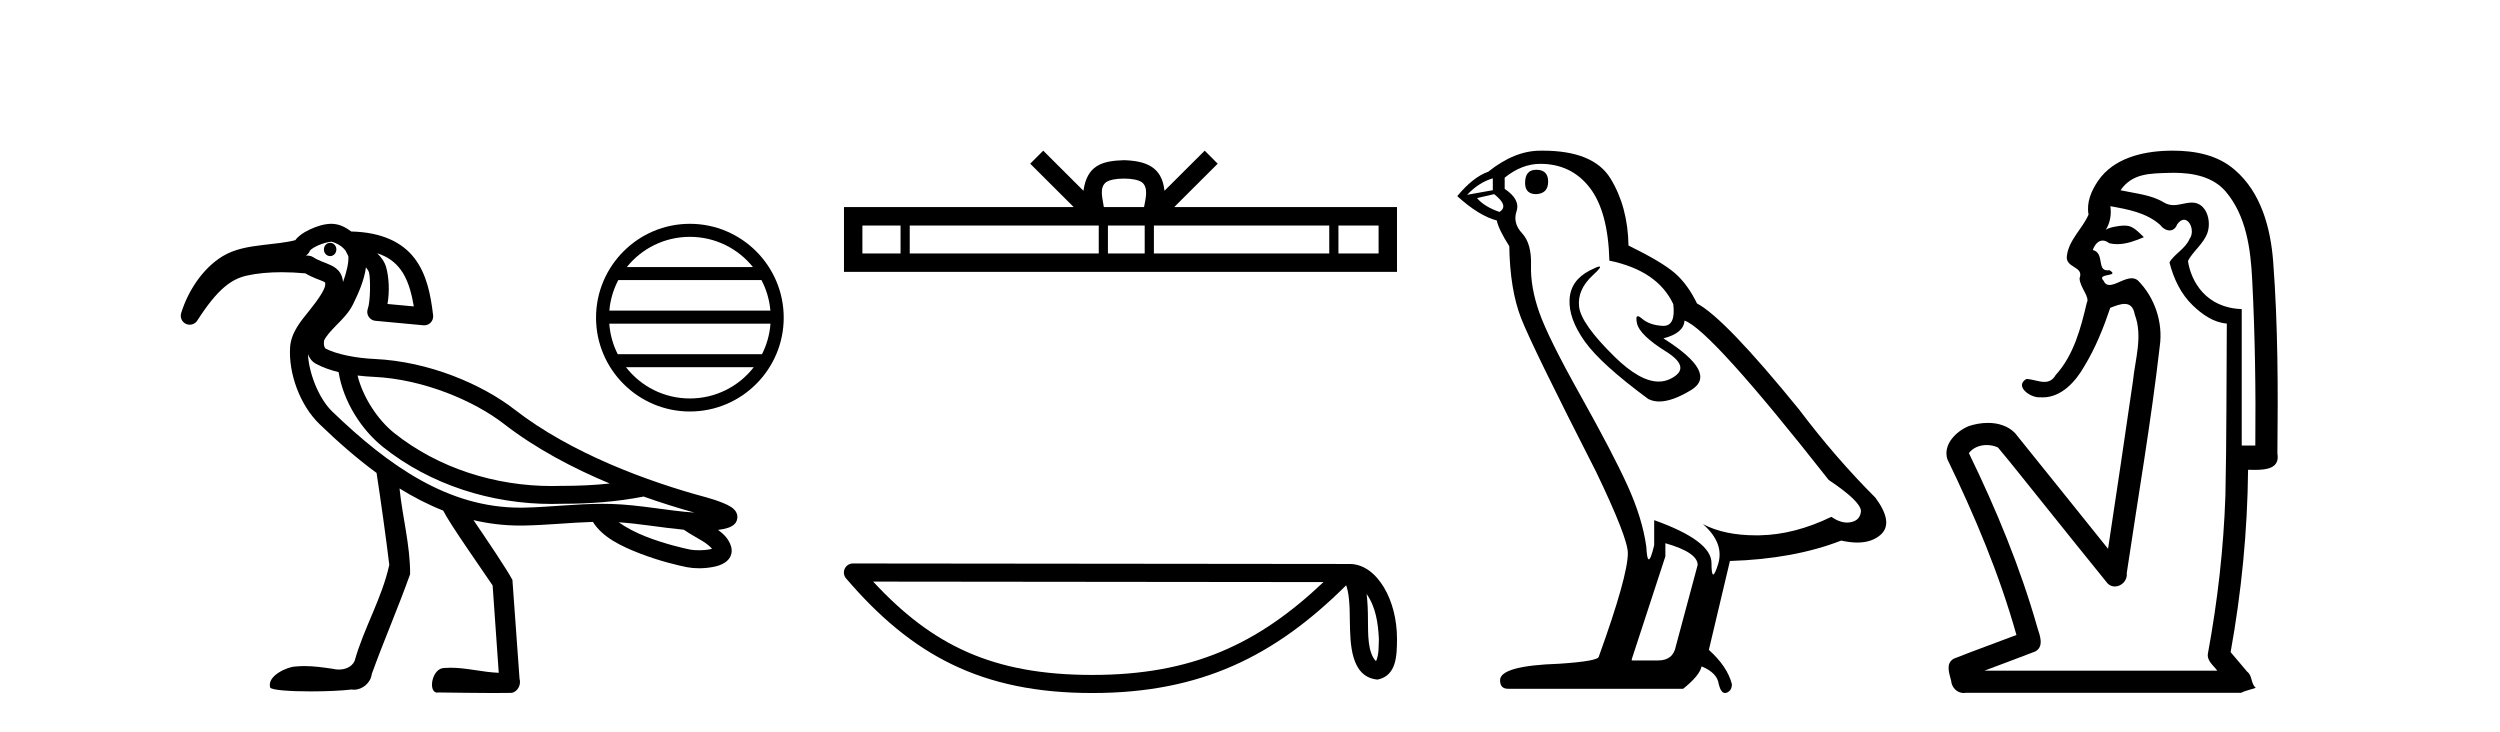
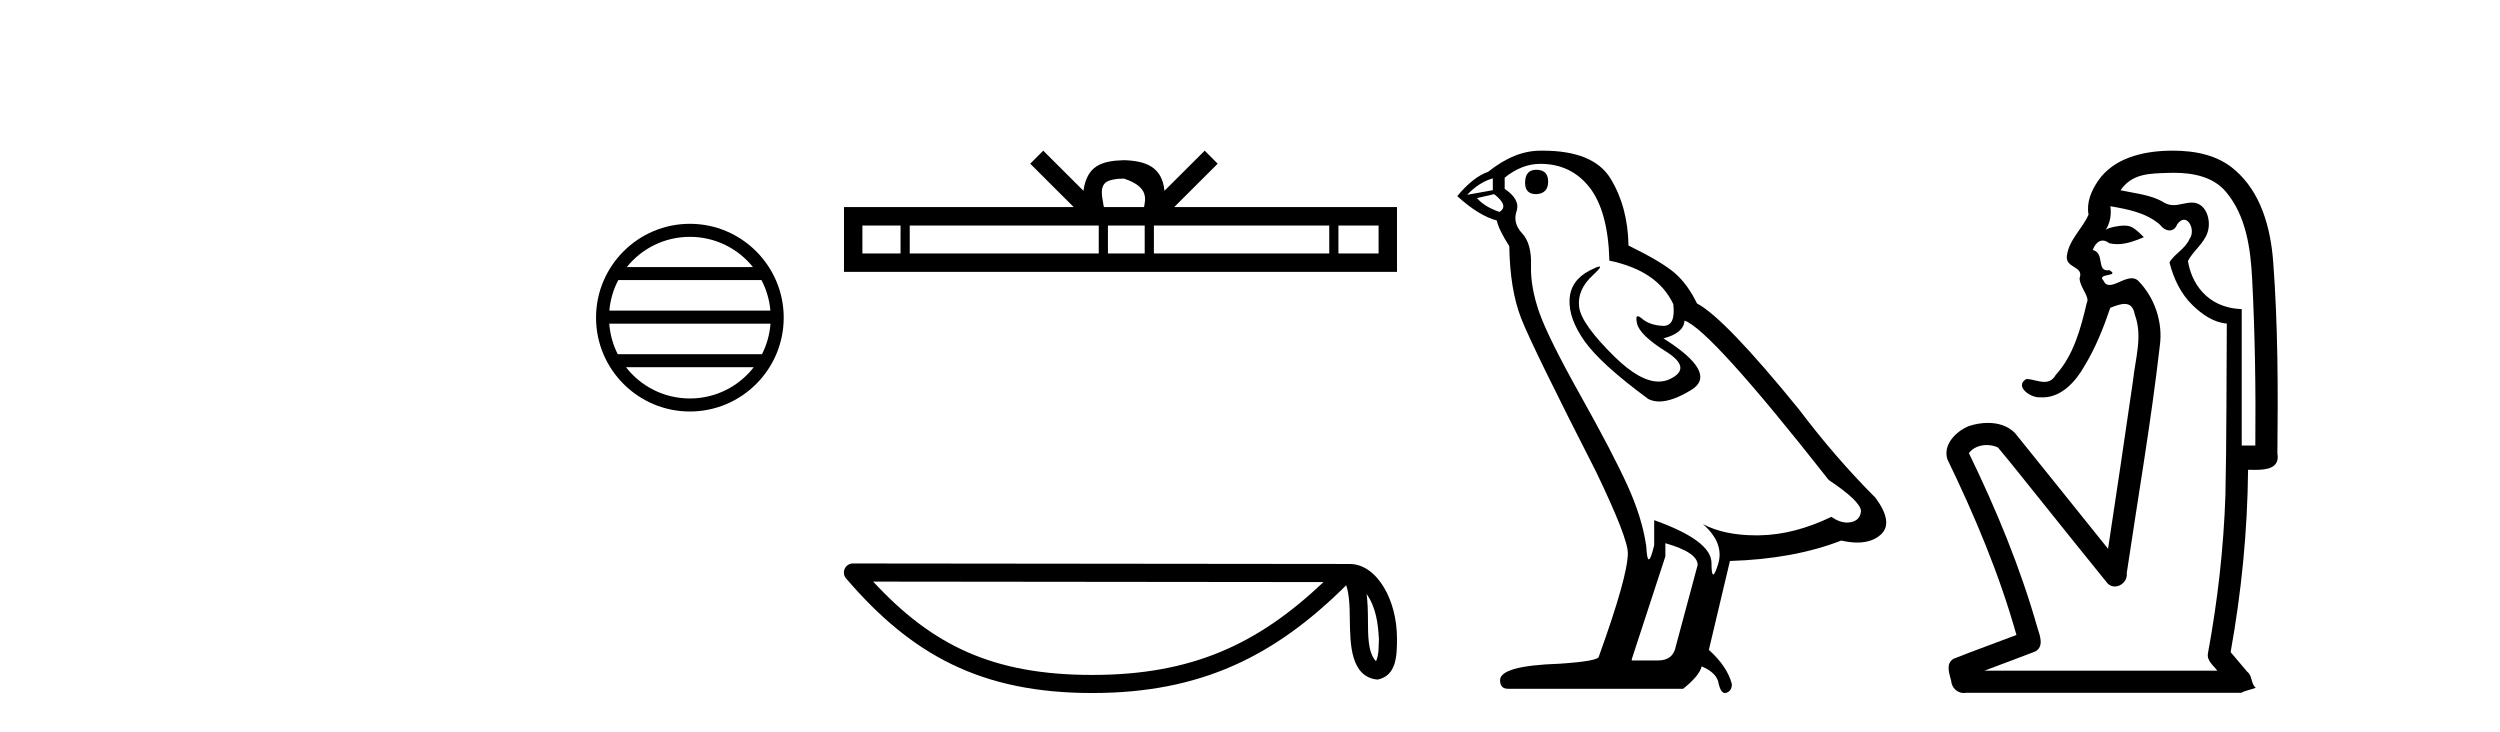
<svg xmlns="http://www.w3.org/2000/svg" width="140.0" height="41.0">
-   <path d="M 18.487 13.597 C 18.485 13.597 18.483 13.597 18.481 13.597 C 18.288 13.6 18.134 13.77 18.138 13.976 C 18.141 14.18 18.297 14.343 18.488 14.343 C 18.49 14.343 18.492 14.342 18.494 14.342 C 18.687 14.339 18.84 14.169 18.837 13.963 L 18.837 13.963 L 18.487 13.97 L 18.487 13.97 L 18.837 13.961 C 18.832 13.758 18.676 13.597 18.487 13.597 ZM 18.55 13.536 C 18.615 13.536 18.904 13.634 19.126 13.807 C 19.216 13.878 19.289 13.96 19.35 14.036 L 19.507 14.346 C 19.507 14.346 19.508 14.347 19.508 14.348 C 19.537 14.706 19.405 15.254 19.209 15.794 C 19.194 15.605 19.143 15.424 19.042 15.27 C 18.901 15.057 18.704 14.936 18.532 14.854 C 18.188 14.691 17.876 14.62 17.53 14.397 C 17.464 14.354 17.388 14.328 17.309 14.32 C 17.25 14.314 17.192 14.31 17.133 14.305 C 17.248 14.239 17.332 14.131 17.367 14.003 L 17.367 14.003 C 17.361 14.027 17.357 14.037 17.358 14.037 C 17.361 14.037 17.381 14.001 17.431 13.961 C 17.508 13.9 17.634 13.824 17.775 13.758 C 18.059 13.626 18.428 13.538 18.549 13.536 C 18.549 13.536 18.55 13.536 18.55 13.536 ZM 21.122 14.182 C 21.718 14.374 22.116 14.68 22.412 15.066 C 22.813 15.588 23.033 16.315 23.172 17.159 L 21.7 17.023 C 21.825 16.316 21.779 15.524 21.627 14.974 C 21.546 14.683 21.373 14.421 21.122 14.182 ZM 20.023 21.029 L 20.023 21.029 C 20.327 21.066 20.63 21.09 20.921 21.103 C 23.731 21.229 26.582 22.468 28.206 23.728 C 29.991 25.113 32.078 26.214 34.146 27.077 C 33.273 27.169 32.392 27.209 31.509 27.209 C 31.485 27.209 31.461 27.209 31.437 27.209 C 31.431 27.209 31.425 27.209 31.418 27.209 C 31.247 27.215 31.076 27.218 30.904 27.218 C 27.739 27.218 24.547 26.219 22.076 24.25 C 21.144 23.504 20.323 22.243 20.023 21.029 ZM 17.246 19.832 L 17.246 19.832 C 17.324 20.043 17.454 20.245 17.712 20.382 C 18.089 20.583 18.516 20.73 18.962 20.84 C 19.22 22.464 20.217 24.045 21.451 25.034 C 21.451 25.034 21.452 25.034 21.452 25.035 C 24.121 27.161 27.525 28.221 30.9 28.221 C 31.085 28.221 31.269 28.217 31.452 28.211 C 31.478 28.211 31.503 28.211 31.528 28.211 C 33.032 28.211 34.53 28.101 36.023 27.811 L 36.02 27.799 L 36.02 27.799 C 37.015 28.153 37.983 28.455 38.883 28.705 C 37.394 28.606 35.846 28.27 34.236 28.221 C 34.069 28.216 33.902 28.214 33.735 28.214 C 32.223 28.214 30.734 28.402 29.321 28.428 C 29.258 28.429 29.195 28.429 29.133 28.429 C 25.127 28.429 21.807 26.134 18.596 23.036 C 17.852 22.318 17.294 20.891 17.246 19.832 ZM 34.644 29.247 C 35.827 29.324 37.044 29.548 38.295 29.665 C 38.651 29.914 39.037 30.11 39.351 30.306 C 39.597 30.46 39.769 30.608 39.874 30.731 C 39.829 30.745 39.779 30.758 39.722 30.769 C 39.552 30.801 39.342 30.814 39.146 30.814 C 38.953 30.814 38.774 30.801 38.661 30.779 C 38.272 30.703 37.22 30.456 36.21 30.065 C 35.623 29.838 35.062 29.544 34.644 29.247 ZM 18.558 12.533 C 18.549 12.533 18.54 12.533 18.531 12.534 C 18.145 12.541 17.742 12.668 17.352 12.85 C 17.157 12.941 16.971 13.046 16.805 13.178 C 16.71 13.255 16.615 13.34 16.538 13.449 C 16.013 13.587 15.361 13.643 14.689 13.724 C 13.934 13.816 13.144 13.937 12.461 14.352 C 11.353 15.027 10.524 16.3 10.145 17.536 C 10.072 17.776 10.186 18.033 10.414 18.139 C 10.482 18.17 10.553 18.185 10.624 18.185 C 10.791 18.185 10.952 18.102 11.047 17.953 C 12.202 16.148 12.978 15.622 13.832 15.431 C 14.391 15.305 15.061 15.244 15.781 15.244 C 16.207 15.244 16.651 15.266 17.1 15.308 C 17.541 15.569 17.929 15.677 18.102 15.759 C 18.188 15.8 18.205 15.821 18.205 15.821 C 18.205 15.821 18.205 15.821 18.204 15.821 C 18.204 15.82 18.204 15.82 18.204 15.82 C 18.205 15.82 18.219 15.84 18.212 15.956 C 18.196 16.216 17.819 16.775 17.342 17.368 C 16.865 17.962 16.298 18.608 16.245 19.453 C 16.154 20.905 16.789 22.685 17.9 23.757 C 18.929 24.75 19.986 25.677 21.088 26.484 C 21.322 28.009 21.62 30.14 21.8 31.631 C 21.391 33.505 20.374 35.169 19.86 37.009 C 19.704 37.352 19.334 37.495 18.972 37.495 C 18.856 37.495 18.741 37.481 18.634 37.453 C 18.112 37.377 17.584 37.3 17.056 37.3 C 16.884 37.3 16.711 37.308 16.538 37.327 C 16.535 37.327 16.531 37.327 16.528 37.327 C 16.164 37.327 14.943 37.813 15.126 38.496 C 15.183 38.649 16.259 38.718 17.407 38.718 C 18.254 38.718 19.14 38.68 19.683 38.613 C 19.729 38.62 19.775 38.624 19.821 38.624 C 20.302 38.624 20.764 38.234 20.817 37.75 C 21.496 35.869 22.297 34.036 22.967 32.152 C 22.973 30.532 22.536 28.958 22.374 27.353 L 22.374 27.353 C 23.163 27.842 23.976 28.261 24.818 28.593 C 25.204 29.364 26.943 31.824 27.587 32.785 C 27.701 34.416 27.816 36.047 27.93 37.677 C 27.025 37.644 26.136 37.393 25.23 37.393 C 25.114 37.393 24.998 37.397 24.882 37.407 C 24.177 37.407 23.953 38.785 24.485 38.785 C 24.506 38.785 24.527 38.783 24.55 38.778 C 25.579 38.788 26.607 38.809 27.636 38.809 C 27.972 38.809 28.308 38.807 28.643 38.801 C 28.994 38.748 29.196 38.333 29.094 38.009 C 28.961 36.163 28.829 34.317 28.695 32.471 C 28.342 31.821 27.301 30.278 26.515 29.127 L 26.515 29.127 C 27.356 29.325 28.227 29.432 29.133 29.432 C 29.201 29.432 29.27 29.431 29.339 29.43 C 30.642 29.407 31.942 29.263 33.204 29.226 C 33.737 30.093 34.81 30.599 35.848 31 C 36.942 31.423 38.017 31.674 38.468 31.762 C 38.672 31.802 38.904 31.823 39.145 31.823 C 39.395 31.823 39.655 31.801 39.906 31.754 C 40.151 31.708 40.384 31.647 40.607 31.495 C 40.718 31.418 40.833 31.311 40.908 31.152 C 40.983 30.993 40.995 30.787 40.946 30.62 C 40.822 30.19 40.531 29.904 40.211 29.674 C 40.231 29.671 40.252 29.669 40.271 29.666 C 40.447 29.641 40.61 29.61 40.764 29.559 C 40.841 29.534 40.916 29.506 41.004 29.45 C 41.093 29.393 41.235 29.296 41.282 29.063 C 41.331 28.823 41.216 28.646 41.141 28.56 C 41.066 28.474 40.999 28.429 40.931 28.385 C 40.795 28.298 40.65 28.232 40.49 28.166 C 40.171 28.035 39.807 27.919 39.537 27.847 C 36.267 26.967 31.972 25.382 28.821 22.937 C 27.006 21.528 24.033 20.24 20.966 20.102 C 19.991 20.058 18.856 19.856 18.183 19.497 L 18.183 19.497 C 18.2 19.507 18.21 19.511 18.214 19.511 C 18.228 19.511 18.171 19.455 18.15 19.356 C 18.123 19.232 18.149 19.072 18.148 19.072 L 18.148 19.072 C 18.148 19.072 18.148 19.072 18.148 19.072 C 18.257 18.825 18.524 18.531 18.844 18.205 C 19.164 17.879 19.535 17.521 19.774 17.032 C 20.065 16.439 20.393 15.712 20.493 14.974 C 20.59 15.087 20.65 15.202 20.661 15.241 C 20.755 15.582 20.745 16.901 20.598 17.289 C 20.543 17.435 20.559 17.599 20.642 17.731 C 20.725 17.864 20.865 17.951 21.02 17.965 L 23.711 18.216 C 23.726 18.217 23.742 18.218 23.758 18.218 C 23.892 18.218 24.022 18.164 24.116 18.067 C 24.222 17.959 24.273 17.808 24.255 17.658 C 24.117 16.494 23.897 15.353 23.206 14.455 C 22.522 13.564 21.375 13.004 19.672 12.964 C 19.35 12.723 18.988 12.533 18.558 12.533 Z" style="fill:#000000;stroke:none" />
  <path d="M 38.633 13.263 C 40.062 13.263 41.335 13.923 42.164 14.955 L 35.102 14.955 C 35.931 13.923 37.204 13.263 38.633 13.263 ZM 42.642 15.684 C 42.914 16.203 43.089 16.781 43.142 17.395 L 34.124 17.395 C 34.176 16.781 34.351 16.203 34.624 15.684 ZM 43.147 18.124 C 43.102 18.736 42.936 19.315 42.672 19.835 L 34.593 19.835 C 34.33 19.315 34.164 18.736 34.119 18.124 ZM 42.21 20.564 C 41.382 21.63 40.088 22.314 38.633 22.314 C 37.177 22.314 35.884 21.63 35.056 20.564 ZM 38.633 12.533 C 35.736 12.533 33.378 14.892 33.378 17.789 C 33.378 20.686 35.736 23.044 38.633 23.044 C 41.53 23.044 43.888 20.686 43.888 17.789 C 43.888 14.892 41.53 12.533 38.633 12.533 Z" style="fill:#000000;stroke:none" />
-   <path d="M 62.941 10.001 C 63.443 10.001 63.746 10.087 63.902 10.176 C 64.358 10.466 64.14 11.163 64.067 11.597 L 61.815 11.597 C 61.761 11.153 61.515 10.474 61.981 10.176 C 62.137 10.087 62.439 10.001 62.941 10.001 ZM 50.431 12.628 L 50.431 14.193 L 48.294 14.193 L 48.294 12.628 ZM 61.53 12.628 L 61.53 14.193 L 50.945 14.193 L 50.945 12.628 ZM 64.103 12.628 L 64.103 14.193 L 62.044 14.193 L 62.044 12.628 ZM 74.438 12.628 L 74.438 14.193 L 64.618 14.193 L 64.618 12.628 ZM 77.201 12.628 L 77.201 14.193 L 74.952 14.193 L 74.952 12.628 ZM 58.42 8.437 L 57.692 9.167 L 60.128 11.597 L 47.263 11.597 L 47.263 15.224 L 78.232 15.224 L 78.232 11.597 L 65.754 11.597 L 68.191 9.167 L 67.463 8.437 L 65.21 10.684 C 65.074 9.322 64.141 9.009 62.941 8.97 C 61.659 9.005 60.872 9.294 60.673 10.684 L 58.42 8.437 Z" style="fill:#000000;stroke:none" />
+   <path d="M 62.941 10.001 C 64.358 10.466 64.14 11.163 64.067 11.597 L 61.815 11.597 C 61.761 11.153 61.515 10.474 61.981 10.176 C 62.137 10.087 62.439 10.001 62.941 10.001 ZM 50.431 12.628 L 50.431 14.193 L 48.294 14.193 L 48.294 12.628 ZM 61.53 12.628 L 61.53 14.193 L 50.945 14.193 L 50.945 12.628 ZM 64.103 12.628 L 64.103 14.193 L 62.044 14.193 L 62.044 12.628 ZM 74.438 12.628 L 74.438 14.193 L 64.618 14.193 L 64.618 12.628 ZM 77.201 12.628 L 77.201 14.193 L 74.952 14.193 L 74.952 12.628 ZM 58.42 8.437 L 57.692 9.167 L 60.128 11.597 L 47.263 11.597 L 47.263 15.224 L 78.232 15.224 L 78.232 11.597 L 65.754 11.597 L 68.191 9.167 L 67.463 8.437 L 65.21 10.684 C 65.074 9.322 64.141 9.009 62.941 8.97 C 61.659 9.005 60.872 9.294 60.673 10.684 L 58.42 8.437 Z" style="fill:#000000;stroke:none" />
  <path d="M 76.53 33.263 C 77.048 33.998 77.174 34.906 77.218 35.78 C 77.198 36.194 77.23 36.641 77.058 37.029 C 76.574 36.547 76.617 35.433 76.606 34.809 C 76.606 34.195 76.585 33.691 76.53 33.263 ZM 48.897 32.57 L 74.115 32.597 C 70.431 36.089 66.736 37.796 61.169 37.796 C 55.578 37.796 52.195 36.131 48.897 32.57 ZM 47.765 31.554 C 47.567 31.554 47.387 31.669 47.304 31.849 C 47.221 32.029 47.251 32.241 47.38 32.391 C 51.043 36.667 54.932 38.809 61.169 38.809 C 67.24 38.809 71.387 36.751 75.386 32.776 C 75.524 33.157 75.592 33.756 75.592 34.809 C 75.617 35.98 75.608 37.921 77.145 38.057 C 78.226 37.834 78.225 36.679 78.232 35.78 C 78.232 34.675 77.961 33.673 77.51 32.911 C 77.059 32.15 76.391 31.583 75.582 31.583 L 47.766 31.554 C 47.765 31.554 47.765 31.554 47.765 31.554 Z" style="fill:#000000;stroke:none" />
  <path d="M 86.032 9.507 Q 85.405 9.507 85.405 10.245 Q 85.405 10.872 86.032 10.872 Q 86.696 10.835 86.696 10.171 Q 86.696 9.507 86.032 9.507 ZM 83.598 9.987 L 83.598 10.651 L 82.16 10.909 Q 82.824 10.208 83.598 9.987 ZM 83.672 10.872 Q 84.52 11.536 83.967 11.868 Q 83.119 11.573 82.713 11.093 L 83.672 10.872 ZM 86.254 9.175 Q 87.987 9.175 89.02 10.503 Q 90.052 11.831 90.126 14.597 Q 92.819 15.15 93.704 17.031 Q 93.847 18.249 93.155 18.249 Q 93.135 18.249 93.114 18.248 Q 92.376 18.211 91.952 17.843 Q 91.798 17.709 91.719 17.709 Q 91.581 17.709 91.675 18.119 Q 91.823 18.765 93.298 19.687 Q 94.773 20.609 93.538 21.217 Q 93.231 21.368 92.885 21.368 Q 91.836 21.368 90.421 19.982 Q 88.54 18.138 88.43 17.179 Q 88.319 16.22 89.204 15.408 Q 89.731 14.926 89.566 14.926 Q 89.453 14.926 89.02 15.15 Q 87.95 15.703 87.895 16.773 Q 87.84 17.843 88.743 19.115 Q 89.647 20.388 92.302 22.342 Q 92.574 22.484 92.917 22.484 Q 93.646 22.484 94.7 21.844 Q 96.249 20.904 93.151 18.949 Q 94.294 18.654 94.331 17.953 Q 95.769 18.433 102.408 26.879 Q 104.178 28.059 104.215 28.612 Q 104.178 29.129 103.662 29.239 Q 103.551 29.263 103.437 29.263 Q 103.019 29.263 102.556 28.944 Q 100.49 29.94 98.554 29.977 Q 98.452 29.979 98.352 29.979 Q 96.552 29.979 95.364 29.35 L 95.364 29.35 Q 96.581 30.42 96.212 31.6 Q 96.033 32.172 95.941 32.172 Q 95.843 32.172 95.843 31.526 Q 95.843 30.272 92.634 29.129 L 92.634 30.53 Q 92.445 31.324 92.334 31.324 Q 92.228 31.324 92.192 30.604 Q 91.97 29.018 91.141 27.192 Q 90.311 25.367 88.503 22.139 Q 86.696 18.912 86.198 17.492 Q 85.7 16.072 85.737 14.855 Q 85.774 13.638 85.239 13.066 Q 84.705 12.495 84.926 11.831 Q 85.147 11.167 84.262 10.577 L 84.262 9.95 Q 85.221 9.175 86.254 9.175 ZM 93.261 30.42 Q 95.069 30.936 95.069 31.637 L 93.851 36.173 Q 93.704 36.985 92.856 36.985 L 91.38 36.985 L 91.38 36.911 L 93.261 31.157 L 93.261 30.42 ZM 86.387 8.437 Q 86.321 8.437 86.254 8.438 Q 84.815 8.438 83.34 9.618 Q 82.492 9.913 81.606 10.983 Q 82.824 12.089 83.819 12.347 Q 83.93 12.864 84.52 13.786 Q 84.557 16.22 85.184 17.824 Q 85.811 19.429 89.389 26.436 Q 91.159 30.124 91.159 30.973 Q 91.159 32.264 89.536 36.763 Q 89.536 37.022 87.323 37.169 Q 84.004 37.28 84.004 38.091 Q 84.004 38.571 84.446 38.571 L 94.257 38.571 Q 95.179 37.833 95.29 37.317 Q 96.175 37.685 96.249 38.312 Q 96.373 38.809 96.602 38.809 Q 96.645 38.809 96.691 38.792 Q 96.986 38.681 96.986 38.312 Q 96.728 37.317 95.696 36.394 L 96.876 31.415 Q 100.453 31.305 103.109 30.272 Q 103.601 30.383 104.01 30.383 Q 104.83 30.383 105.322 29.94 Q 106.059 29.276 105.027 27.875 Q 102.777 25.625 100.748 22.932 Q 96.581 17.806 95.032 16.994 Q 94.515 15.925 93.796 15.298 Q 93.077 14.671 91.196 13.749 Q 91.159 11.573 90.182 9.987 Q 89.226 8.437 86.387 8.437 Z" style="fill:#000000;stroke:none" />
  <path d="M 121.738 9.677 C 122.795 9.677 123.93 9.889 124.645 10.733 C 125.789 12.084 126.033 13.925 126.121 15.632 C 126.282 18.735 126.328 21.843 126.298 24.949 L 125.537 24.949 C 125.537 22.402 125.537 19.856 125.537 17.309 C 123.538 17.243 122.703 15.769 122.526 14.622 C 122.767 14.098 123.409 13.659 123.622 13.021 C 123.847 12.346 123.555 11.344 122.752 11.344 C 122.739 11.344 122.725 11.344 122.711 11.345 C 122.349 11.36 122.042 11.487 121.721 11.487 C 121.54 11.487 121.355 11.447 121.153 11.324 C 120.466 10.905 119.545 10.829 118.75 10.654 C 119.406 9.697 120.41 9.713 121.485 9.681 C 121.569 9.678 121.653 9.677 121.738 9.677 ZM 118.181 11.548 L 118.181 11.548 C 119.157 11.721 120.187 11.908 120.957 12.583 C 121.1 12.776 121.308 12.904 121.5 12.904 C 121.671 12.904 121.83 12.804 121.923 12.562 C 122.053 12.379 122.185 12.305 122.303 12.305 C 122.663 12.305 122.902 12.989 122.618 13.372 C 122.397 13.923 121.728 14.248 121.491 14.697 C 121.72 15.594 122.121 16.457 122.8 17.107 C 123.325 17.609 123.959 18.062 124.701 18.119 C 124.677 21.329 124.693 24.541 124.623 27.751 C 124.522 30.715 124.184 33.67 123.645 36.586 C 123.57 37.004 123.952 37.261 124.17 37.558 L 111.126 37.558 C 112.072 37.198 113.025 36.854 113.968 36.485 C 114.476 36.219 114.241 35.598 114.104 35.179 C 113.144 31.795 111.794 28.534 110.257 25.374 C 110.49 25.065 110.873 24.922 111.256 24.922 C 111.475 24.922 111.693 24.969 111.884 25.058 C 112.768 26.107 113.609 27.198 114.477 28.264 C 115.663 29.734 116.836 31.216 118.03 32.678 C 118.15 32.794 118.291 32.844 118.431 32.844 C 118.794 32.844 119.149 32.509 119.097 32.101 C 119.726 27.859 120.461 23.63 120.949 19.369 C 121.135 18.054 120.666 16.662 119.736 15.719 C 119.627 15.62 119.504 15.582 119.374 15.582 C 118.962 15.582 118.477 15.96 118.134 15.96 C 117.993 15.96 117.876 15.897 117.797 15.717 C 117.366 15.279 118.774 15.515 118.125 15.129 L 118.125 15.129 C 118.083 15.136 118.044 15.139 118.01 15.139 C 117.418 15.139 117.862 14.161 117.196 14 C 117.306 13.693 117.501 13.472 117.75 13.472 C 117.863 13.472 117.987 13.517 118.12 13.621 C 118.269 13.657 118.417 13.673 118.565 13.673 C 119.079 13.673 119.588 13.482 120.056 13.282 C 119.522 12.747 119.33 12.634 118.972 12.634 C 118.601 12.634 118.075 12.749 117.923 12.87 L 117.923 12.87 C 117.923 12.87 117.923 12.87 117.923 12.87 L 117.923 12.87 C 117.923 12.87 117.923 12.87 117.923 12.87 L 117.923 12.87 C 118.171 12.475 118.247 12.01 118.181 11.548 ZM 121.677 8.437 C 121.583 8.437 121.49 8.438 121.397 8.441 C 119.957 8.48 118.355 8.866 117.497 10.121 C 117.118 10.671 116.831 11.337 116.959 12.016 C 116.614 12.812 115.864 13.423 115.747 14.313 C 115.634 15.034 116.722 14.886 116.456 15.583 C 116.472 16.107 117.052 16.623 116.86 16.957 C 116.525 18.384 116.129 19.892 115.117 21.002 C 114.945 21.3 114.726 21.386 114.486 21.386 C 114.163 21.386 113.804 21.229 113.476 21.223 L 113.476 21.223 C 112.803 21.618 113.664 22.25 114.18 22.25 C 114.202 22.25 114.222 22.249 114.242 22.247 C 114.293 22.251 114.344 22.253 114.394 22.253 C 115.445 22.253 116.24 21.361 116.724 20.506 C 117.346 19.489 117.802 18.345 118.175 17.237 C 118.457 17.126 118.74 17.02 118.978 17.02 C 119.255 17.02 119.47 17.165 119.548 17.617 C 120.005 18.825 119.571 20.107 119.446 21.334 C 118.989 24.469 118.529 27.602 118.051 30.733 C 116.312 28.572 114.58 26.404 112.837 24.246 C 112.436 23.841 111.883 23.682 111.323 23.682 C 110.954 23.682 110.583 23.751 110.249 23.862 C 109.548 24.151 108.799 24.884 109.05 25.711 C 110.587 28.889 111.966 32.156 112.921 35.559 C 111.751 36.006 110.569 36.426 109.406 36.889 C 108.936 37.164 109.165 37.712 109.264 38.122 C 109.292 38.503 109.596 38.809 109.97 38.809 C 110.011 38.809 110.053 38.806 110.096 38.798 L 125.506 38.798 C 125.72 38.67 126.249 38.568 126.322 38.513 C 126.031 38.273 126.152 37.852 125.842 37.615 C 125.533 37.249 125.224 36.884 124.915 36.519 C 125.523 33.15 125.86 29.732 125.892 26.308 C 126.007 26.309 126.137 26.313 126.273 26.313 C 126.916 26.313 127.683 26.233 127.534 25.395 C 127.572 21.814 127.568 18.225 127.298 14.653 C 127.156 12.782 126.625 10.768 125.133 9.502 C 124.178 8.672 122.91 8.437 121.677 8.437 Z" style="fill:#000000;stroke:none" />
</svg>